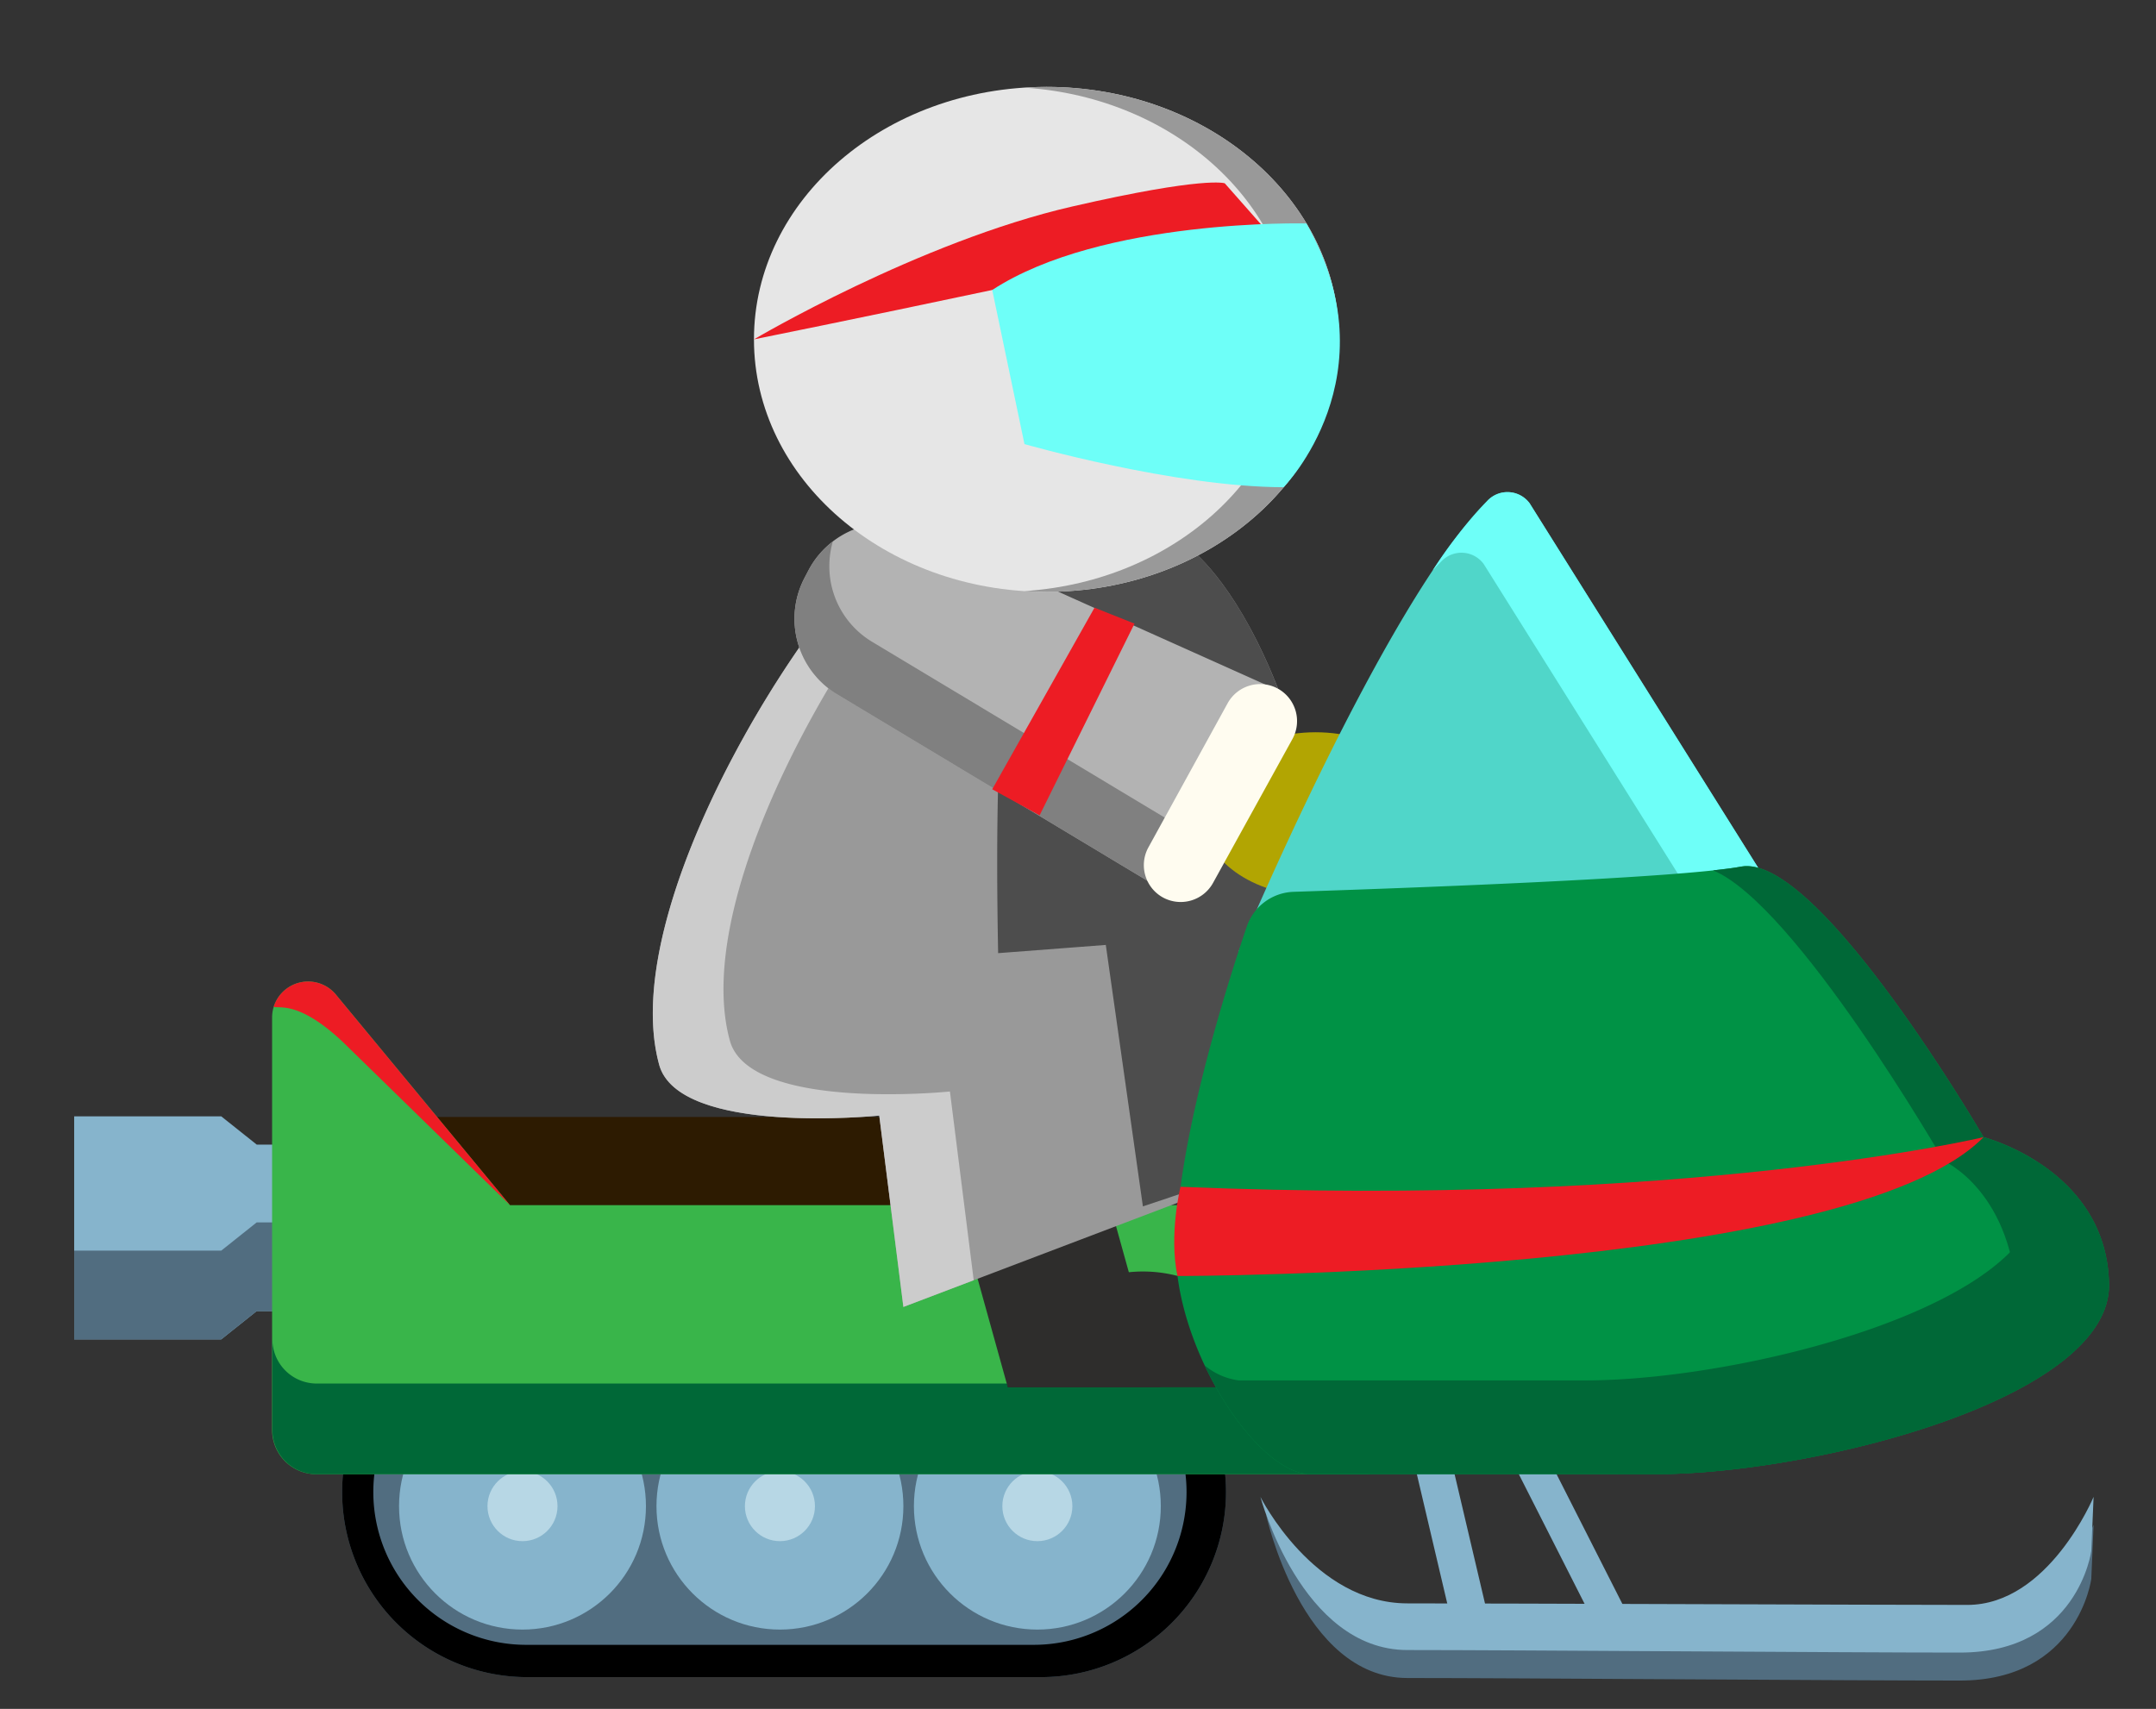
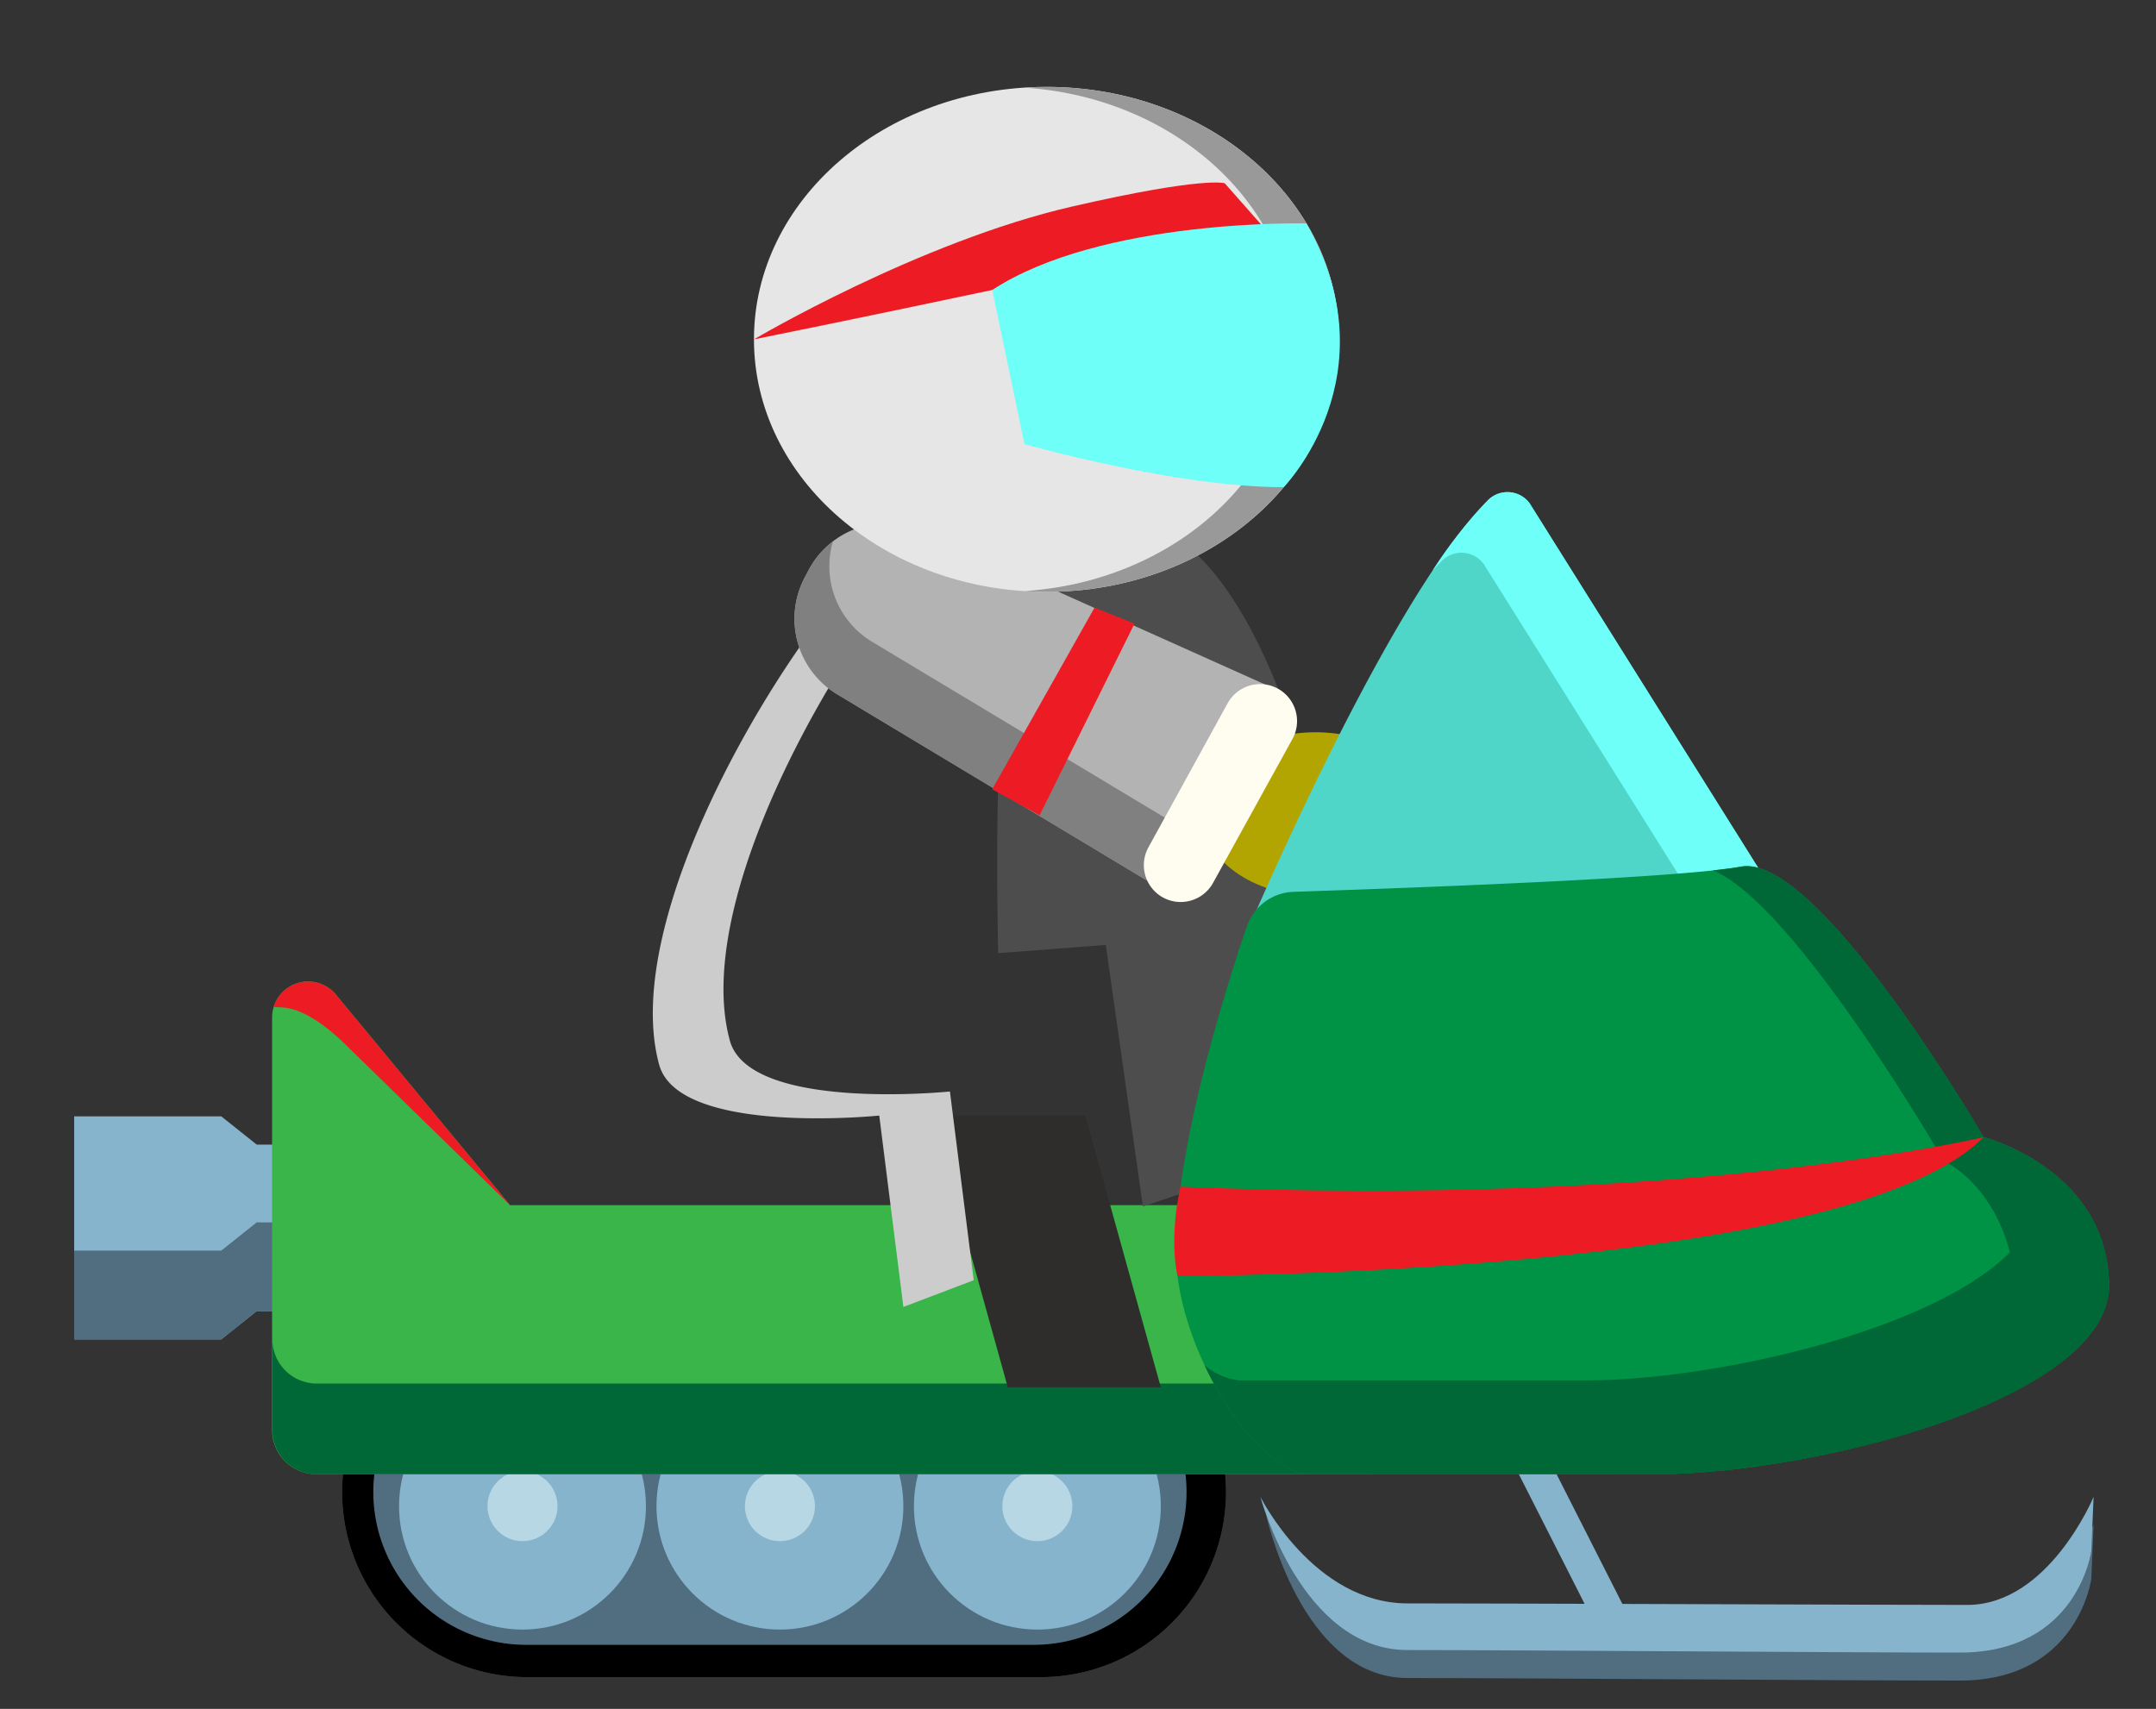
<svg xmlns="http://www.w3.org/2000/svg" xmlns:xlink="http://www.w3.org/1999/xlink" viewBox="0 0 364.48 288.94">
  <rect x="0" y="0" width="364.48" height="288.94" fill="#333333" stroke="none" />
  <defs>
    <symbol id="mouth-ooh" data-name="mouth-ooh" viewBox="0 0 25.34 25.34">
      <circle cx="12.67" cy="12.67" r="10.82" style="fill: none;stroke: #ed1c24;stroke-miterlimit: 10;stroke-width: 3.699px" />
    </symbol>
    <symbol id="character_4" data-name="character 4" viewBox="0 0 344 269.46">
      <polygon points="39.06 178.84 30.86 178.84 24.86 174.06 0 174.06 0 211.77 24.86 211.77 30.86 206.99 39.06 206.99 39.06 178.84" style="fill: #86b4cc" />
      <polygon points="24.86 196.77 0 196.77 0 211.77 24.86 211.77 30.86 206.99 39.06 206.99 39.06 191.99 30.86 191.99 24.86 196.77" style="fill: #516d80" />
      <use width="25.34" height="25.34" transform="translate(238.69 94.9)" xlink:href="#mouth-ooh" />
      <path d="M163.42,206.29H76.59A31.29,31.29,0,0,0,45.3,237.58h0a31.29,31.29,0,0,0,31.29,31.3h86.83a31.3,31.3,0,0,0,31.3-31.3h0A31.29,31.29,0,0,0,163.42,206.29Z" style="fill: #516d80" />
      <path d="M201.46,241.29s8.06,19.85,23.93,19.85,80.88.26,94.65.26,21.35-18.27,21.35-18.27l-.39,9.16s-2.27,17.17-22.2,17.17-75.44-.43-93.41-.43S201.46,241.29,201.46,241.29Z" style="fill: #516d80" />
      <path d="M200.54,238.41s9,18,24.85,18,80.88.26,94.65.26,21.35-18.27,21.35-18.27l-.39,9.16s-2.27,17.17-22.2,17.17-75.44-.43-93.41-.43S200.54,238.41,200.54,238.41Z" style="fill: #86b4cc" />
-       <polygon points="232.45 230.68 226.07 230.68 233.31 261.47 239.69 261.47 232.45 230.68" style="fill: #86b4cc" />
      <polygon points="248.63 230.68 242.25 230.68 257.87 261.47 264.25 261.47 248.63 230.68" style="fill: #86b4cc" />
      <path d="M163.42,206.29H76.59A31.29,31.29,0,0,0,45.3,237.58h0a31.29,31.29,0,0,0,31.29,31.3h86.83a31.3,31.3,0,0,0,31.3-31.3h0A31.29,31.29,0,0,0,163.42,206.29Zm24.63,31.29a25.83,25.83,0,0,1-25.83,25.84H76.41a25.84,25.84,0,0,1-25.84-25.83h0a25.84,25.84,0,0,1,25.84-25.84h85.81a25.83,25.83,0,0,1,25.83,25.83Z" />
      <g>
        <circle cx="75.79" cy="239.97" r="20.87" style="fill: #86b4cc" />
        <circle cx="75.79" cy="239.97" r="5.92" style="fill: #b7d7e5" />
      </g>
      <g>
        <circle cx="119.31" cy="239.97" r="20.87" style="fill: #86b4cc" />
        <circle cx="119.31" cy="239.97" r="5.92" style="fill: #b7d7e5" />
      </g>
      <g>
        <circle cx="162.83" cy="239.97" r="20.87" style="fill: #86b4cc" />
        <circle cx="162.83" cy="239.97" r="5.92" style="fill: #b7d7e5" />
      </g>
-       <rect x="53.48" y="174.17" width="120.94" height="22.47" rx="7.49" style="fill: #2d1b01" />
      <path d="M218,189.08H73.68L44.24,153.47a6.09,6.09,0,0,0-10.78,3.88v69.74A7.48,7.48,0,0,0,41,234.57H218a7.48,7.48,0,0,0,7.49-7.48V196.57A7.49,7.49,0,0,0,218,189.08Z" style="fill: #39b54a" />
      <path d="M218,219.24H41a7.49,7.49,0,0,1-7.49-7.49v15.34A7.48,7.48,0,0,0,41,234.57H218a7.48,7.48,0,0,0,7.49-7.48V211.75A7.49,7.49,0,0,1,218,219.24Z" style="fill: #006837" />
-       <path d="M203.54,219.87a23.13,23.13,0,0,0-45.71,0Z" style="fill: #2e2d2c" />
      <polygon points="170.93 173.93 145.06 173.93 157.83 219.87 183.7 219.87 170.93 173.93" style="fill: #2e2d2c" />
-       <path d="M215.73,177.58l-75.55,28.71-4.08-32.36s-33.9,3.49-37.21-8.61c-7.92-29,30.42-85.5,41.29-89.48s47.87,1.77,47.87,1.77S214.1,94.57,215.73,177.58Z" style="fill: #999" />
      <path d="M188.05,77.61s-37-5.75-47.87-1.77c-1.51.55-3.57,2.13-6,4.51A304.05,304.05,0,0,1,166,83.47s-11.43-20-9.8,63l18.2-1.39,6.27,44.21,35-11.74C214.1,94.57,188.05,77.61,188.05,77.61Z" style="fill: #4d4d4d" />
      <path d="M148.05,169.86s-33.91,3.48-37.21-8.62c-7.11-26.06,23-74.2,37.16-86.68a28.92,28.92,0,0,0-7.82,1.28c-10.87,4-49.21,60.45-41.29,89.48,3.31,12.1,37.21,8.61,37.21,8.61l4.08,32.36,11.89-4.52Z" style="fill: #ccc" />
      <path d="M203.9,102.19,185.72,136.8l-56.94-34.23A14.91,14.91,0,0,1,123.48,83l.66-1.26A14.91,14.91,0,0,1,143.27,75Z" style="fill: #b3b3b3" />
      <path d="M134.67,93.69a14.91,14.91,0,0,1-6.41-16.83,14.81,14.81,0,0,0-4.12,4.87L123.48,83a14.91,14.91,0,0,0,5.3,19.58l56.94,34.23,5-9.44Z" style="fill: gray" />
      <polygon points="163.21 123.17 155.2 118.76 172.49 88.06 179.25 90.75 163.21 123.17" style="fill: #ed1c24" />
      <ellipse cx="209.87" cy="122.96" rx="19.2" ry="13.84" style="fill: #b2a502" />
      <g>
        <path d="M290.49,141.31l-93.65,4.91s24.64-58.88,42-76.17a4.66,4.66,0,0,1,7.2.35Z" style="fill: #50d6c9" />
        <path d="M231.06,80.3a4.67,4.67,0,0,1,7.21.35L276.73,142l13.76-.72L246.05,70.4a4.66,4.66,0,0,0-7.2-.35,78,78,0,0,0-9.2,11.72C230.13,81.26,230.6,80.76,231.06,80.3Z" style="fill: #6efff8" />
      </g>
      <g>
        <path d="M267.25,234.57c26.78,0,77.16-12.72,76.75-32.2s-21.21-24.79-21.21-24.79-28-48.13-41-45.74c-10.66,2-58.71,3.7-75.64,4.26a8.66,8.66,0,0,0-7.92,5.88c-3.88,11.43-12,37.53-12,54.66,0,16.59,13.33,37.34,22.43,37.93Z" style="fill: #009245" />
        <path d="M322.79,177.58s-28-48.13-41-45.74c-1.16.22-2.78.43-4.73.63,14,5.8,39,49.13,39,49.13s12,5.22,12.43,24.69-43.38,28.28-70.16,28.28h8.86c26.78,0,77.16-12.72,76.75-32.2S322.79,177.58,322.79,177.58Z" style="fill: #006837" />
        <path d="M331.64,181.6a24.45,24.45,0,0,1,.58,4.9c.42,19.48-50,32.21-76.74,32.21h-58.6a11.28,11.28,0,0,1-5.78-2.55c4.71,10,11.93,18.05,17.55,18.41h58.6c26.78,0,77.16-12.72,76.75-32.2C343.77,191.64,337.36,185.22,331.64,181.6Z" style="fill: #006837" />
      </g>
      <path d="M184.07,137.06h0a6.24,6.24,0,0,1-2.46-8.49L195,104.21a6.27,6.27,0,0,1,8.5-2.46h0a6.27,6.27,0,0,1,2.46,8.5l-13.44,24.36A6.25,6.25,0,0,1,184.07,137.06Z" style="fill: #fffcf0" />
      <ellipse cx="164.38" cy="42.69" rx="49.46" ry="42.69" style="fill: #e6e6e6" />
      <path d="M164.38,0c-1.26,0-2.5.05-3.73.13,25.57,1.65,45.72,20.07,45.72,42.56S186.22,83.6,160.65,85.25c1.23.08,2.47.13,3.73.13,27.32,0,49.46-19.11,49.46-42.69S191.7,0,164.38,0Z" style="fill: #999" />
      <path d="M322.79,177.58s-50,12-135.76,8.39c0,0-2,8.09-.51,15.09C186.52,201.06,299.7,201.08,322.79,177.58Z" style="fill: #ed1c24" />
      <path d="M73.68,189.08,44.24,153.47a6.1,6.1,0,0,0-10.51,2.07c1,.33,4.24-1,11.57,5.83l28.38,27.71Z" style="fill: #ed1c24" />
      <path d="M114.92,42.69s27.93-16.53,53.83-22.47c22.41-5.15,25.76-3.92,25.76-3.92l8.16,9.25s-24.9,4-47.47,8.79S114.92,42.69,114.92,42.69Z" style="fill: #ed1c24" />
      <path d="M208.31,23.09s-34.52-.88-53.11,11.25l5.45,26.06s25.41,7.27,43.81,7.29C204.46,67.69,223,48.81,208.31,23.09Z" style="fill: #6efff8" />
    </symbol>
  </defs>
  <g id="Symbols">
    <use width="344" height="269.46" transform="translate(12.54 14.69)" xlink:href="#character_4" />
  </g>
</svg>